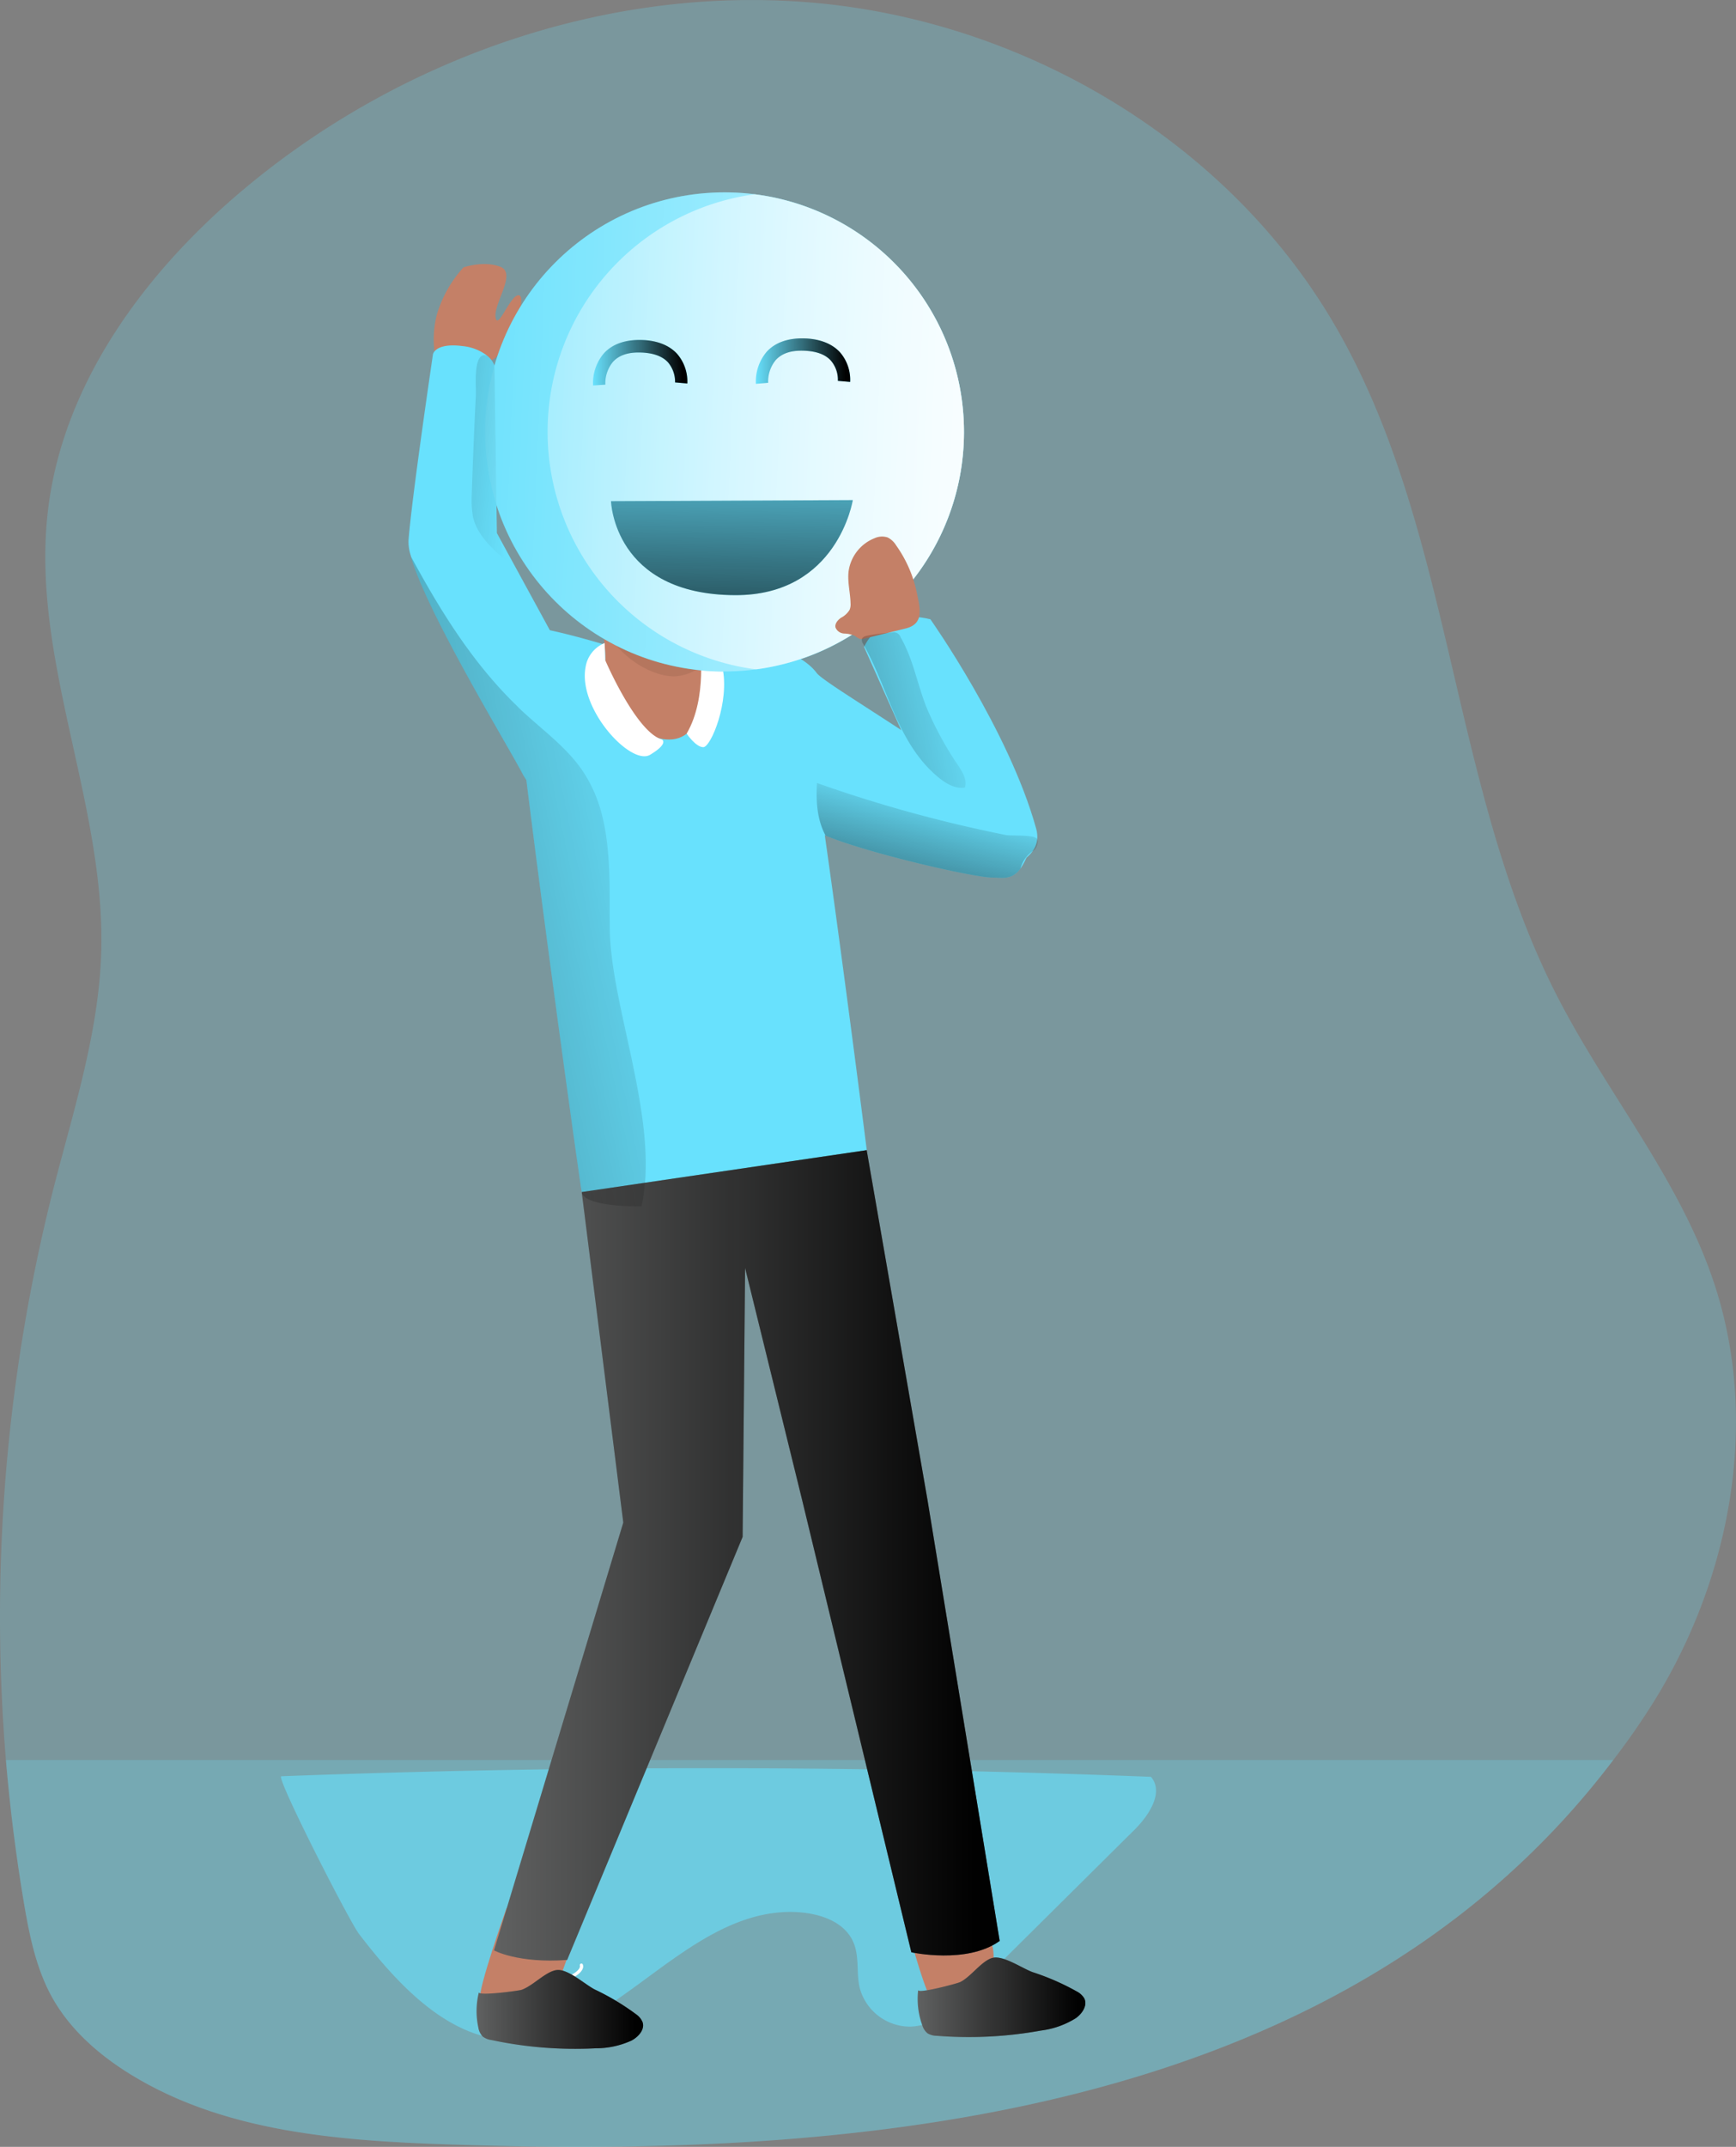
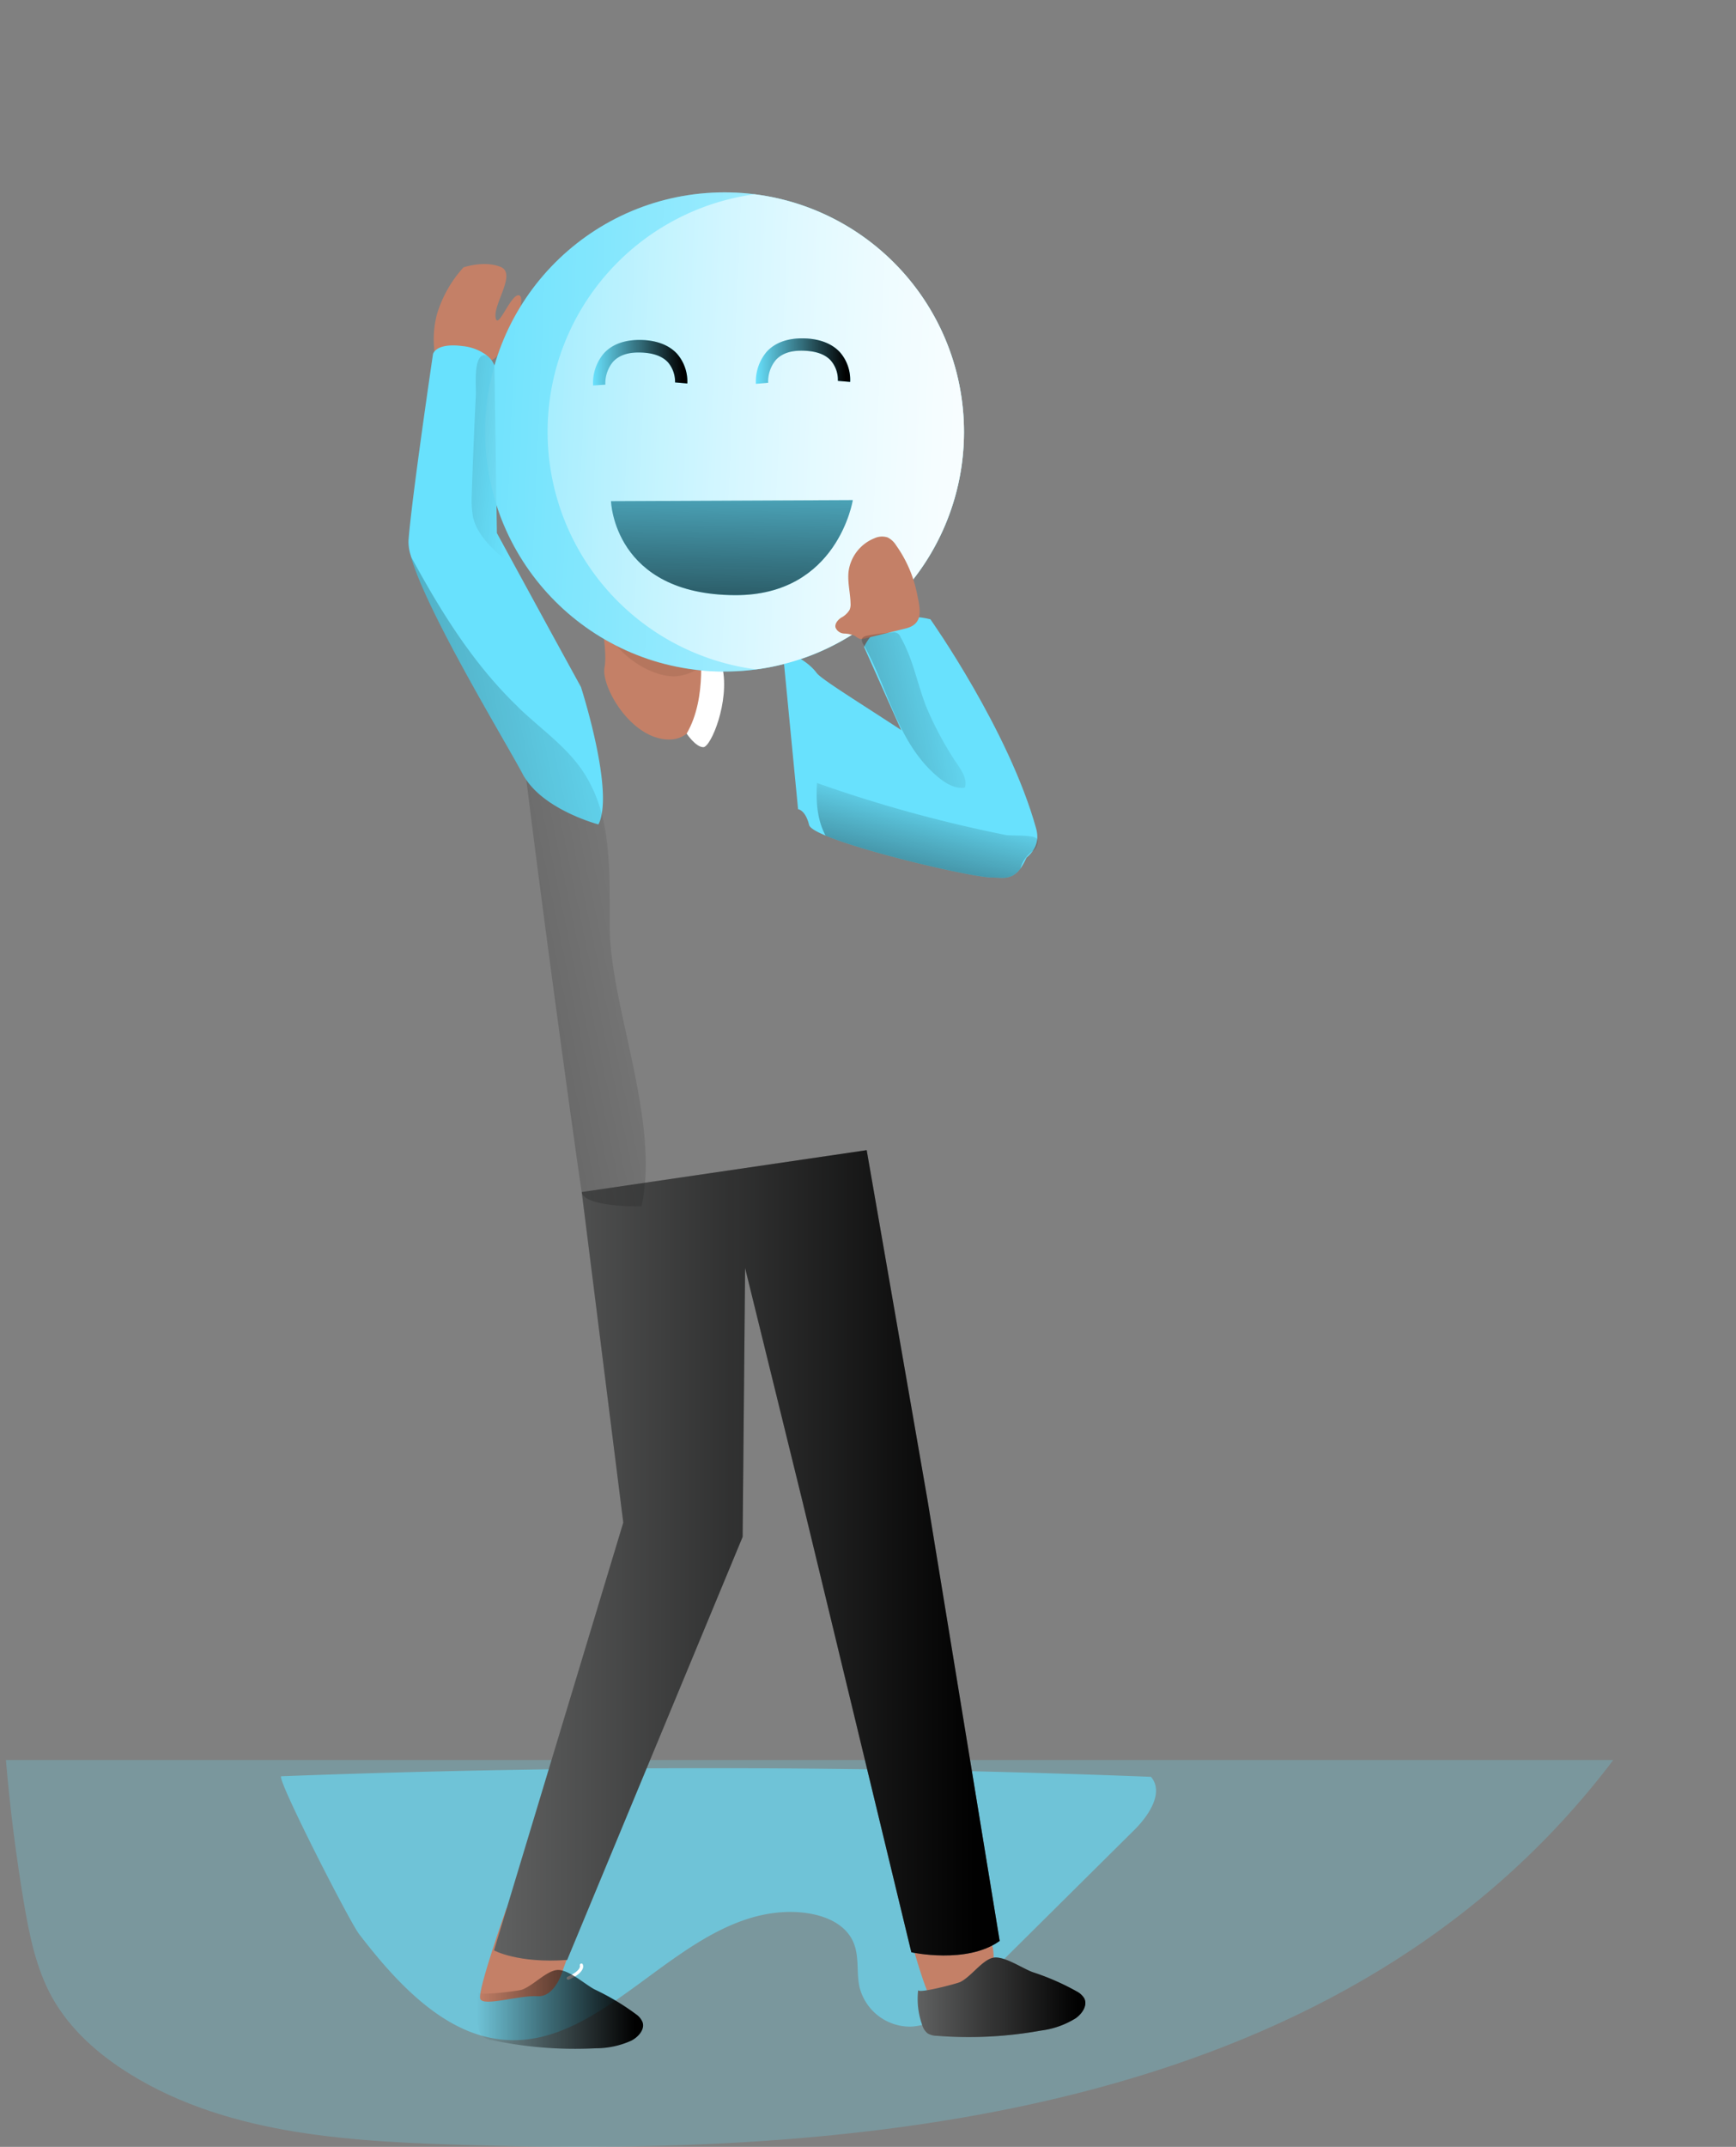
<svg xmlns="http://www.w3.org/2000/svg" xmlns:xlink="http://www.w3.org/1999/xlink" id="Layer_1" data-name="Layer 1" viewBox="0 0 363.81 449.64">
  <rect x="0" y="0" width="363.81" height="449.64" fill="#808080" stroke="none" />
  <defs>
    <linearGradient id="linear-gradient" x1="212.29" y1="331.86" x2="318.26" y2="331.86" gradientUnits="userSpaceOnUse">
      <stop offset="0" stop-color="#010101" stop-opacity="0" />
      <stop offset="0.95" stop-color="#010101" />
    </linearGradient>
    <linearGradient id="linear-gradient-2" x1="145.2" y1="22.32" x2="336.71" y2="4.68" gradientTransform="translate(59.57 52.55) rotate(7.67)" gradientUnits="userSpaceOnUse">
      <stop offset="0" stop-color="#fff" stop-opacity="0" />
      <stop offset="0.95" stop-color="#fff" />
    </linearGradient>
    <linearGradient id="linear-gradient-3" x1="115.58" y1="24.75" x2="282.18" y2="9.39" xlink:href="#linear-gradient-2" />
    <linearGradient id="linear-gradient-4" x1="206.4" y1="11.61" x2="214.18" y2="81.18" gradientTransform="translate(59.57 52.55) rotate(7.67)" xlink:href="#linear-gradient" />
    <linearGradient id="linear-gradient-5" x1="236.52" y1="85.81" x2="256.3" y2="85.81" gradientTransform="translate(-4.35 -1.38) rotate(-0.56)" xlink:href="#linear-gradient" />
    <linearGradient id="linear-gradient-6" x1="270.64" y1="85.81" x2="290.43" y2="85.81" gradientTransform="translate(-4.35 -1.38) rotate(-0.56)" xlink:href="#linear-gradient" />
    <linearGradient id="linear-gradient-7" x1="301.07" y1="424.43" x2="336.22" y2="424.43" xlink:href="#linear-gradient" />
    <linearGradient id="linear-gradient-8" x1="208.63" y1="426.94" x2="243.53" y2="426.94" xlink:href="#linear-gradient" />
    <linearGradient id="linear-gradient-9" x1="253.23" y1="183.67" x2="35.23" y2="228.53" xlink:href="#linear-gradient" />
    <linearGradient id="linear-gradient-10" x1="304.27" y1="171.71" x2="292.47" y2="220.02" xlink:href="#linear-gradient" />
    <linearGradient id="linear-gradient-11" x1="313.93" y1="152.37" x2="202.24" y2="176.15" xlink:href="#linear-gradient" />
    <linearGradient id="linear-gradient-12" x1="217.12" y1="102.53" x2="115.75" y2="91.32" xlink:href="#linear-gradient" />
  </defs>
  <title>Smiley - Happy</title>
-   <path d="M453.93,364.73c-2.26,3.47-4.62,6.82-7.08,10-55.44,73.26-153.77,83.2-238.78,80.68-24.82-.73-50.94-1.85-72.07-14.91-6.59-4.08-12.58-9.34-16.34-16.09-3.35-6.06-4.75-13-5.9-19.82q-2.49-14.86-3.76-29.86a364.43,364.43,0,0,1,9.91-119.48c4.21-16.48,9.59-32.88,10.07-49.87.86-31-14.69-61.11-11.22-91.92,3-26.7,20.11-50,40.63-67.33C192.84,17.9,237.48,2.48,281,6.85s85.14,29.25,107.28,67c25.08,42.73,24.12,96.45,46.65,140.58,10.39,20.39,25.65,38.39,32.94,60.09C477.92,304.35,471.17,338.38,453.93,364.73Z" transform="translate(-108.76 -6.11)" fill="#68e1fd" opacity="0.24" style="isolation:isolate" />
  <path d="M446.85,374.73c-55.44,73.26-153.77,83.2-238.78,80.68-24.82-.73-50.94-1.85-72.07-14.91-6.59-4.08-12.58-9.34-16.34-16.09-3.35-6.06-4.75-13-5.9-19.82q-2.49-14.86-3.76-29.86Z" transform="translate(-108.76 -6.11)" fill="#68e1fd" opacity="0.24" style="isolation:isolate" />
  <path d="M167.71,378.13q91.1-3.44,182.26.12c2.76,3.26-.42,8.07-3.45,11.08l-33.68,33.4c-3.74,3.71-8,7.65-13.26,7.84a10.93,10.93,0,0,1-10.68-8.22c-.67-2.94-.07-6.12-1.12-9-2-5.5-9.09-7.11-14.95-6.76-23.59,1.44-39.21,32.39-62.93,25.93-10.64-2.9-19.44-12.93-25.87-21.32C182,408.61,166.47,378.17,167.71,378.13Z" transform="translate(-108.76 -6.11)" fill="#68e1fd" opacity="0.6" style="isolation:isolate" />
  <path d="M200.41,82.68a20.68,20.68,0,0,1-.08-10.75,25.52,25.52,0,0,1,5.56-9.82s4.25-1.48,7.73-.12-1.44,7.62-1,10.59,3.3-5.31,5-4.59S215,80.13,211.79,81.56" transform="translate(-108.76 -6.11)" fill="#c48067" />
-   <path d="M290.41,247a124.11,124.11,0,0,1-21.51,8.76c-6.21,1.78-17.14,3.06-25.71,3-6.82,0-12.17-.89-12.52-3-.55-3.16-7.4-52.35-11.6-86.29-.7-5.64-1.34-10.86-1.82-15.39-1.11-9.71-1.69-16.18-1.31-16.57.74-.73,4.24-.25,8.1.61,5.38,1.15,11.41,3,11.41,3l20-.7s17.3,1.4,19.69,3S290.41,247,290.41,247Z" transform="translate(-108.76 -6.11)" fill="#68e1fd" />
  <path d="M324.76,183.21a15.87,15.87,0,0,1-2.14,4.81s0,0,0,0c-1.88,2.52-3.89,1.88-6,1.88-3.79,0-26.16-5.13-34.85-8.79h0c-2-.83-3.28-1.6-3.44-2.2-.79-3.19-2.32-3.32-2.32-3.32l-3.22-33.29s4.78,1.59,7.14,4.78S327.15,175.24,324.76,183.21Z" transform="translate(-108.76 -6.11)" fill="#68e1fd" />
  <path d="M234.84,176.67a6.63,6.63,0,0,1-.67,2.11s-10.67-2.81-15.1-9.31a9,9,0,0,1-.74-1.18c-3.47-6.59-20.32-34.22-23.45-45.65,0,0,0,0,0-.07a9.43,9.43,0,0,1-.51-3.28c.7-9.08,5.13-39,5.13-39s.48-2.45,6.25-1.69a10,10,0,0,1,5.1,2,0,0,0,0,1,0,0,4.77,4.77,0,0,1,1.53,2.07l.51,35.08.64,1.18L224,138.12,230.51,150S236.46,168.42,234.84,176.67Z" transform="translate(-108.76 -6.11)" fill="#68e1fd" />
  <path d="M299.52,411.86s3.37,12.71,4.94,13.64,7.09-2,10.28-4.32,2.06-7.24,2.06-7.24l-1.39-3.86Z" transform="translate(-108.76 -6.11)" fill="#c48067" />
  <path d="M214.92,405.74s-6.14,17.28-5.52,19,8.12-.79,12-.54,5.45-5.84,5.45-5.84l1.4-3.85Z" transform="translate(-108.76 -6.11)" fill="#c48067" />
  <path d="M233.86,131.54s2.38,10.35,1.59,14.33S241,161,249,161s8-13.53,8-15.13-2.39-2.38-1.59-6.37S234.65,126.76,233.86,131.54Z" transform="translate(-108.76 -6.11)" fill="#c48067" />
  <path d="M255.36,139.5c-.62,3.08.66,4.25,1.28,5.36a10,10,0,0,1-6.56,2.91c-4.78,0-11.94-4-15.13-11.15-.06-.13-.11-.27-.17-.4-.45-2.63-.92-4.68-.92-4.68C234.65,126.76,256.15,135.52,255.36,139.5Z" transform="translate(-108.76 -6.11)" fill="#b5765e" />
-   <path d="M235.6,144.39s6.42,15,11.89,16.61c0,0,1.5.8-2.49,3.19s-15.13-9.56-13.53-18.32a6.55,6.55,0,0,1,4-5.08Z" transform="translate(-108.76 -6.11)" fill="#fff" />
  <path d="M255.36,141.1s1.76,11.05-2.7,18.66c0,0,1.9,2.84,3.49,2.84s5.58-9.56,4-16.73C259.2,141.69,256.15,140,255.36,141.1Z" transform="translate(-108.76 -6.11)" fill="#fff" />
  <path d="M230.67,255.77,239.38,325,212.29,414.6s5,2.76,15.33,2L264.39,328l.52-56.31,11.95,48.58L299.75,415s11.65,2.56,18.51-2.38l-15.12-92.32L290.39,247Z" transform="translate(-108.76 -6.11)" fill="#606161" />
  <path d="M230.67,255.77,239.38,325,212.29,414.6s5,2.76,15.33,2L264.39,328l.52-56.31,11.95,48.58L299.75,415s11.65,2.56,18.51-2.38l-15.12-92.32L290.39,247Z" transform="translate(-108.76 -6.11)" fill="url(#linear-gradient)" />
  <path d="M227.83,420.75a.33.33,0,0,1-.29-.19.33.33,0,0,1,.16-.43c2.91-1.31,2.6-2.32,2.59-2.33a.35.35,0,0,1,.19-.42.32.32,0,0,1,.41.16,1.14,1.14,0,0,1,0,.86c-.31.82-1.28,1.6-2.89,2.32A.32.32,0,0,1,227.83,420.75Z" transform="translate(-108.76 -6.11)" fill="#fff" />
  <path d="M260.13,108.45s1.6,20.7,0,26.28-6.37,10.35-11.14,10.35-12-4-15.13-11.15-4.78-24.69-4-27.08,5.61-9.91,18.32-8.76C257,98.89,260.13,105.26,260.13,108.45Z" transform="translate(-108.76 -6.11)" fill="#c48067" />
  <path d="M230.84,118.65c.73,1.63,3.26,1.71,4.55.47a5.91,5.91,0,0,0,1.3-5c-.23-1.78-.83-3.49-.94-5.28a1.5,1.5,0,0,1,.28-1.16,1.46,1.46,0,0,1,1.15-.32c2.4.06,5.23,1,6.91-.7,1-1,1.3-2.79,2.65-3.28,1.11-.4,2.28.34,3.33.89a11,11,0,0,0,8.11.78,1.77,1.77,0,0,0,1.58-2.23,10.07,10.07,0,0,0-4.36-7.13,17.4,17.4,0,0,0-6.66-2.27,67.83,67.83,0,0,0-8.18-1,8.55,8.55,0,0,0-4.32.54c-1.36.68-2.29,2-3.4,3-1.55,1.46-3.55,2.48-4.74,4.25-1,1.43-3.07,1.39-3.8,4.9-.64,3.07-1.06,6.17-1.58,9.25s.76,6.27,1.4,9.33c1.33,6.3,1.33,6.3,3.61,8.45a19.12,19.12,0,0,0,4.55,2.9,2.57,2.57,0,0,0,1.95.4c.65-.22.9-1.31.27-1.56" transform="translate(-108.76 -6.11)" fill="#2a2d6b" />
-   <path d="M233.51,121.87s-.8-4.78-4-3.18.8,10.35,2.39,11.15a4.56,4.56,0,0,0,2.38.67" transform="translate(-108.76 -6.11)" fill="#c48067" />
  <path d="M310.47,187.78,289.84,141.6s3.5-8.35,13.9-5.79c0,0,16.45,23.24,22.16,43.82C328.37,188.51,311.59,190.09,310.47,187.78Z" transform="translate(-108.76 -6.11)" fill="#68e1fd" />
  <circle cx="151.84" cy="90.47" r="50.18" fill="#68e1fd" />
  <path d="M310.33,103.28a50.17,50.17,0,1,1-43.45-56.49l.41.05A50.18,50.18,0,0,1,310.33,103.28Z" transform="translate(-108.76 -6.11)" fill="url(#linear-gradient-2)" />
  <path d="M310.33,103.28a50.2,50.2,0,0,1-42.94,43l-.4,0a50.2,50.2,0,0,1-.11-99.48l.41.05A50.18,50.18,0,0,1,310.33,103.28Z" transform="translate(-108.76 -6.11)" fill="url(#linear-gradient-3)" />
  <path d="M236.81,111.08l50.67-.23s-3.16,20-24.67,19.91C237.34,130.66,236.81,111.08,236.81,111.08Z" transform="translate(-108.76 -6.11)" fill="#68e1fd" />
  <path d="M236.81,111.08l50.67-.23s-3.16,20-24.67,19.91C237.34,130.66,236.81,111.08,236.81,111.08Z" transform="translate(-108.76 -6.11)" fill="url(#linear-gradient-4)" />
  <path d="M233.05,86.84a9.58,9.58,0,0,1,2.29-6.76c1.74-1.87,4.31-2.8,7.58-2.77s6,1,7.75,2.92a8.86,8.86,0,0,1,2.13,6.2l-2.57-.22A6.29,6.29,0,0,0,248.75,82c-1.24-1.34-3.2-2-5.85-2.06s-4.45.63-5.67,1.94a7.09,7.09,0,0,0-1.61,4.79Z" transform="translate(-108.76 -6.11)" fill="#68e1fd" />
  <path d="M233.05,86.84a9.58,9.58,0,0,1,2.29-6.76c1.74-1.87,4.31-2.8,7.58-2.77s6,1,7.75,2.92a8.86,8.86,0,0,1,2.13,6.2l-2.57-.22A6.29,6.29,0,0,0,248.75,82c-1.24-1.34-3.2-2-5.85-2.06s-4.45.63-5.67,1.94a7.09,7.09,0,0,0-1.61,4.79Z" transform="translate(-108.76 -6.11)" fill="url(#linear-gradient-5)" />
  <path d="M267.17,86.51a9.64,9.64,0,0,1,2.29-6.76c1.74-1.87,4.31-2.81,7.58-2.77s6,1,7.76,2.92a8.78,8.78,0,0,1,2.12,6.2l-2.57-.22a6.18,6.18,0,0,0-1.48-4.26c-1.23-1.35-3.2-2-5.85-2.06s-4.44.62-5.67,1.94a7.09,7.09,0,0,0-1.61,4.79Z" transform="translate(-108.76 -6.11)" fill="#68e1fd" />
  <path d="M267.17,86.51a9.64,9.64,0,0,1,2.29-6.76c1.74-1.87,4.31-2.81,7.58-2.77s6,1,7.76,2.92a8.78,8.78,0,0,1,2.12,6.2l-2.57-.22a6.18,6.18,0,0,0-1.48-4.26c-1.23-1.35-3.2-2-5.85-2.06s-4.44.62-5.67,1.94a7.09,7.09,0,0,0-1.61,4.79Z" transform="translate(-108.76 -6.11)" fill="url(#linear-gradient-6)" />
  <path d="M296.54,120.3a4.43,4.43,0,0,0-1.74-1.62,3.75,3.75,0,0,0-2.73.14,8.75,8.75,0,0,0-5.48,7c-.25,2.22.37,4.44.42,6.67a3,3,0,0,1-.2,1.34A4.54,4.54,0,0,1,285,135.5c-.68.48-1.34,1.25-1.14,2.05a2.05,2.05,0,0,0,1.82,1.25,6.06,6.06,0,0,1,2.26.5,3.8,3.8,0,0,0,1.07.64,2,2,0,0,0,.88-.08l8.62-2.11c3.91-.95,3.09-4.05,2.43-7.31A26.52,26.52,0,0,0,296.54,120.3Z" transform="translate(-108.76 -6.11)" fill="#c48067" />
  <path d="M334.47,423.23a3.93,3.93,0,0,1,1.52,1.42c.74,1.47-.44,3.21-1.79,4.16a18,18,0,0,1-7.29,2.58,84.75,84.75,0,0,1-21.86,1.1,3.88,3.88,0,0,1-1.9-.51,3.5,3.5,0,0,1-1.13-1.76,16.12,16.12,0,0,1-.84-7.32c-.1.83,8.13-1.34,8.79-1.66,2.26-1.09,4.58-4.55,6.84-5.08s6.18,2.21,8.36,3A51.23,51.23,0,0,1,334.47,423.23Z" transform="translate(-108.76 -6.11)" fill="#606161" />
-   <path d="M242.09,428a3.78,3.78,0,0,1,1.32,1.6c.55,1.55-.85,3.12-2.31,3.89a18.06,18.06,0,0,1-7.57,1.62,84.08,84.08,0,0,1-21.81-1.74,3.77,3.77,0,0,1-1.82-.74,3.52,3.52,0,0,1-.9-1.89,16.1,16.1,0,0,1,.12-7.37c-.2.81,8.23-.28,8.93-.51,2.38-.8,5.13-3.92,7.44-4.15s5.84,3,7.89,4.07A51.12,51.12,0,0,1,242.09,428Z" transform="translate(-108.76 -6.11)" fill="#606161" />
  <path d="M334.47,423.23a3.93,3.93,0,0,1,1.52,1.42c.74,1.47-.44,3.21-1.79,4.16a18,18,0,0,1-7.29,2.58,84.75,84.75,0,0,1-21.86,1.1,3.88,3.88,0,0,1-1.9-.51,3.5,3.5,0,0,1-1.13-1.76,16.12,16.12,0,0,1-.84-7.32c-.1.83,8.13-1.34,8.79-1.66,2.26-1.09,4.58-4.55,6.84-5.08s6.18,2.21,8.36,3A51.23,51.23,0,0,1,334.47,423.23Z" transform="translate(-108.76 -6.11)" fill="url(#linear-gradient-7)" />
  <path d="M242.09,428a3.78,3.78,0,0,1,1.32,1.6c.55,1.55-.85,3.12-2.31,3.89a18.06,18.06,0,0,1-7.57,1.62,84.08,84.08,0,0,1-21.81-1.74,3.77,3.77,0,0,1-1.82-.74,3.52,3.52,0,0,1-.9-1.89,16.1,16.1,0,0,1,.12-7.37c-.2.81,8.23-.28,8.93-.51,2.38-.8,5.13-3.92,7.44-4.15s5.84,3,7.89,4.07A51.12,51.12,0,0,1,242.09,428Z" transform="translate(-108.76 -6.11)" fill="url(#linear-gradient-8)" />
  <path d="M243.19,258.78c-6.82,0-12.17-.89-12.52-3-.55-3.16-7.4-52.35-11.6-86.29a9,9,0,0,1-.74-1.18c-3.47-6.59-20.32-34.22-23.45-45.65,6.18,11.43,13.07,22.52,22.37,31.44.38.42.77.77,1.18,1.15,4.33,4,9.18,7.49,12.46,12.36a29.33,29.33,0,0,1,4,9.08c1.94,7.52,1.59,15.9,1.66,23.81C236.66,216.85,247.17,241.2,243.19,258.78Z" transform="translate(-108.76 -6.11)" fill="url(#linear-gradient-9)" />
  <path d="M325.42,184.21a6.44,6.44,0,0,0-2.8,3.81s0,0,0,0c-1.88,2.52-3.89,1.88-6,1.88-3.79,0-26.16-5.13-34.85-8.79h0c-1.53-2.87-2.1-6.41-1.78-11A287.76,287.76,0,0,0,319.59,181c1.15.22,5.84-.14,6.51.81C326.51,182.46,326,183.76,325.42,184.21Z" transform="translate(-108.76 -6.11)" fill="url(#linear-gradient-10)" />
  <path d="M305.09,168.64c1.66,1.42,3.71,2.75,5.87,2.43.52-1.54-.41-3.15-1.3-4.5A69.19,69.19,0,0,1,302.82,154c-1.85-4.79-2.76-10-5.32-14.42a1.53,1.53,0,0,0-1.82-1,41.08,41.08,0,0,0-5.07.64c-.5.09-1.09.27-1.23.76a1.48,1.48,0,0,0,.28,1C295,150.39,296.71,161.46,305.09,168.64Z" transform="translate(-108.76 -6.11)" fill="url(#linear-gradient-11)" />
  <path d="M214.8,123.56c-2.93-2.58-6.06-5.42-6.92-9.21a21.08,21.08,0,0,1-.25-4.62q.33-10.42.86-20.84c.09-1.75-.57-8,1.62-8.38a1.92,1.92,0,0,1,.74.07,0,0,0,0,1,0,0,4.77,4.77,0,0,1,1.53,2.07l.51,35.08.64,1.18A25,25,0,0,0,214.8,123.56Z" transform="translate(-108.76 -6.11)" fill="url(#linear-gradient-12)" />
</svg>